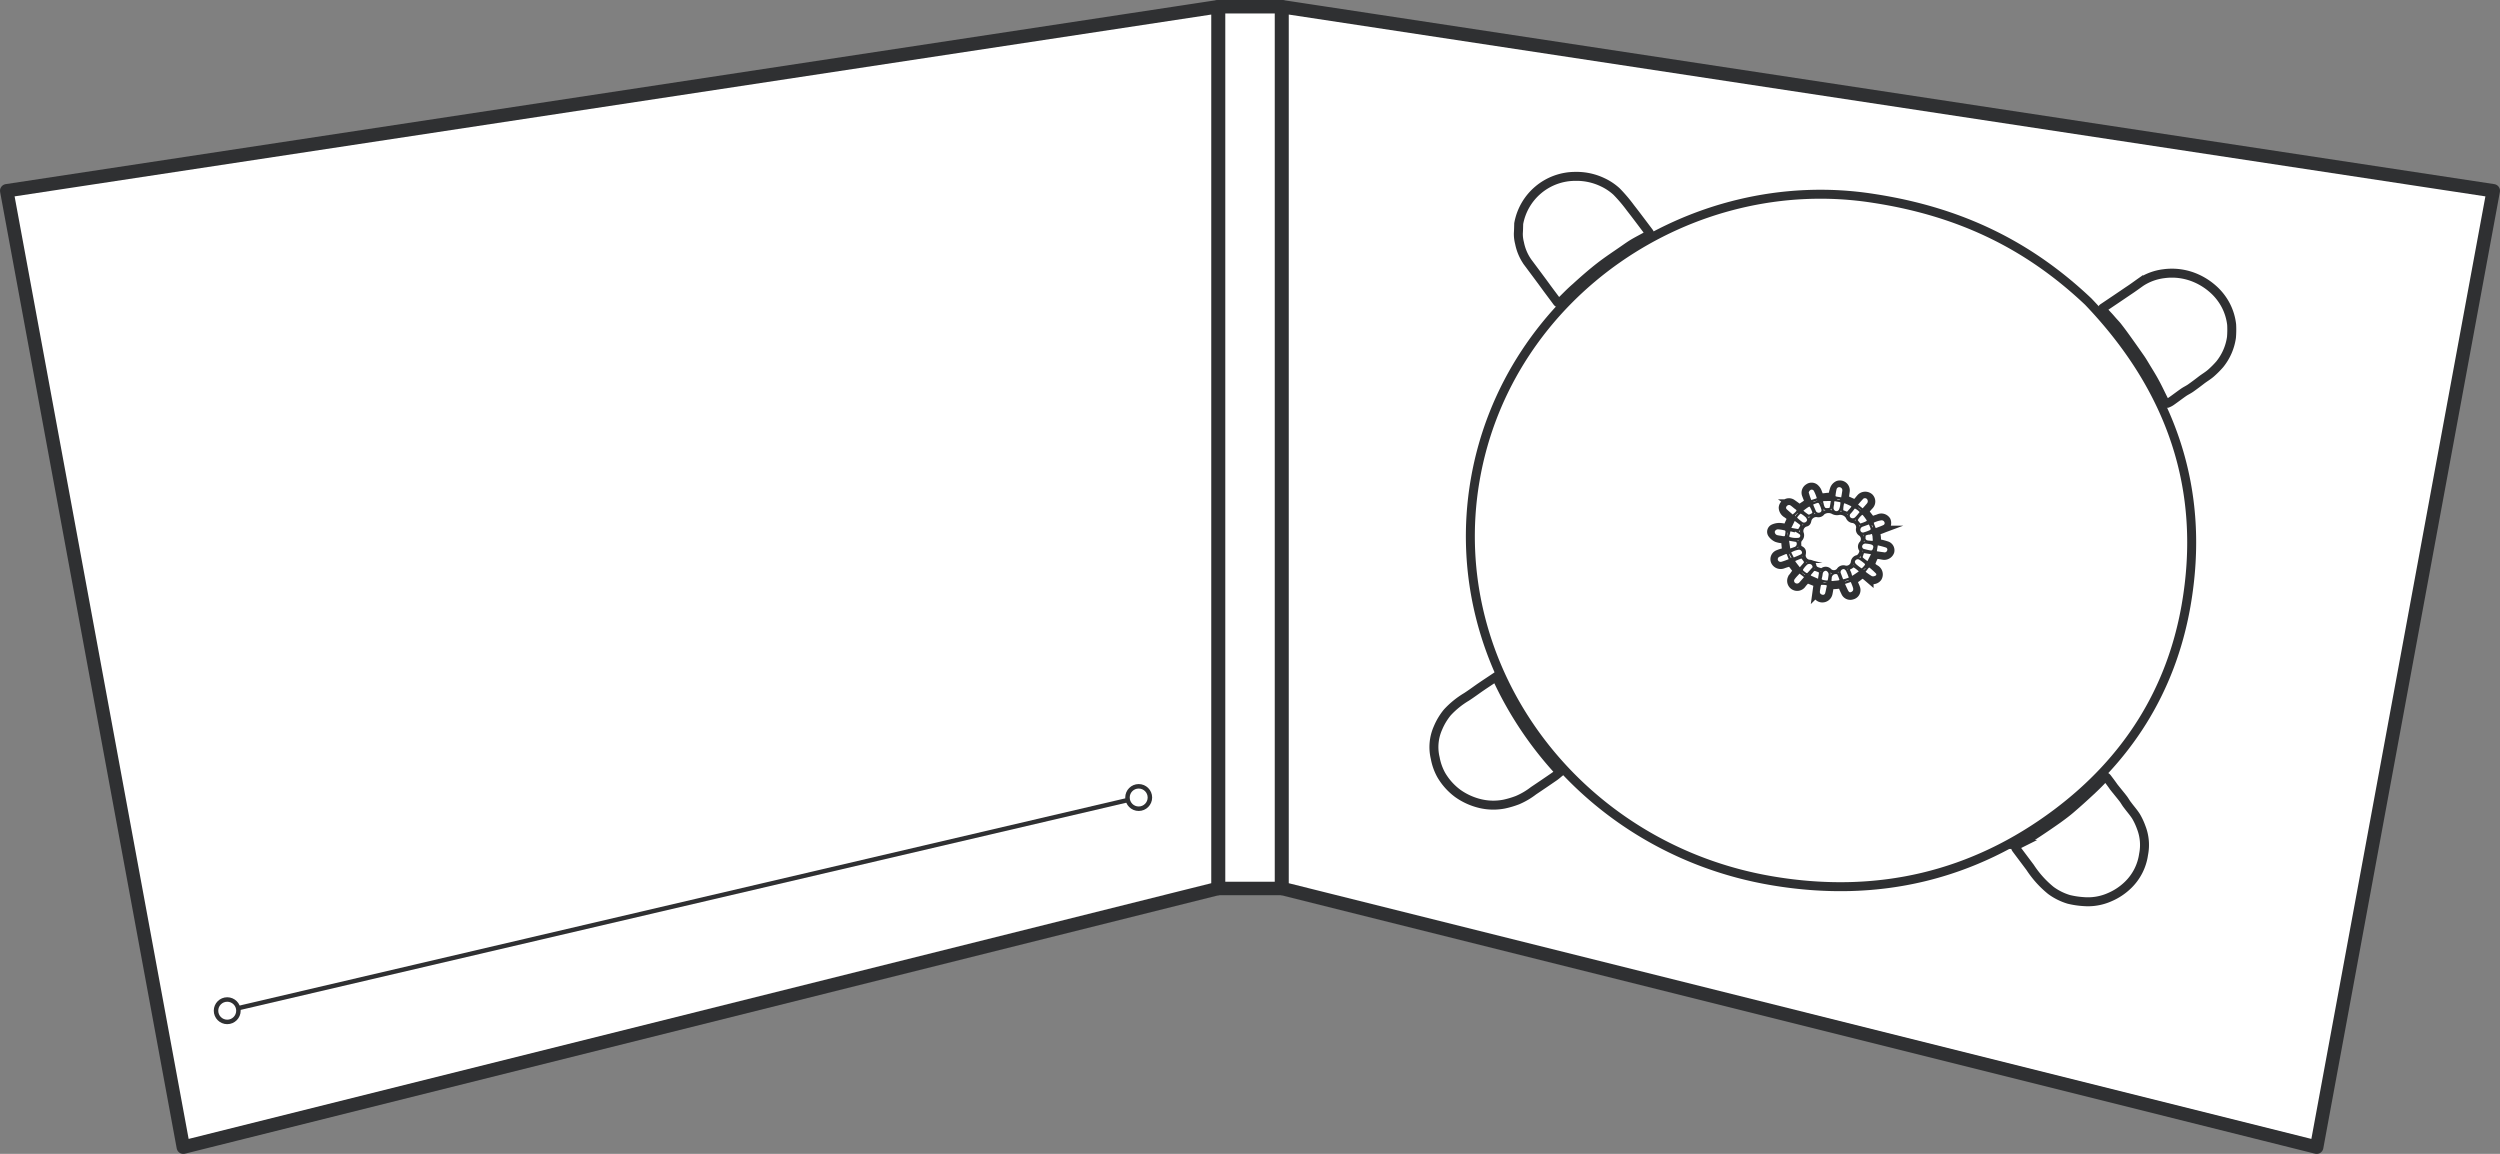
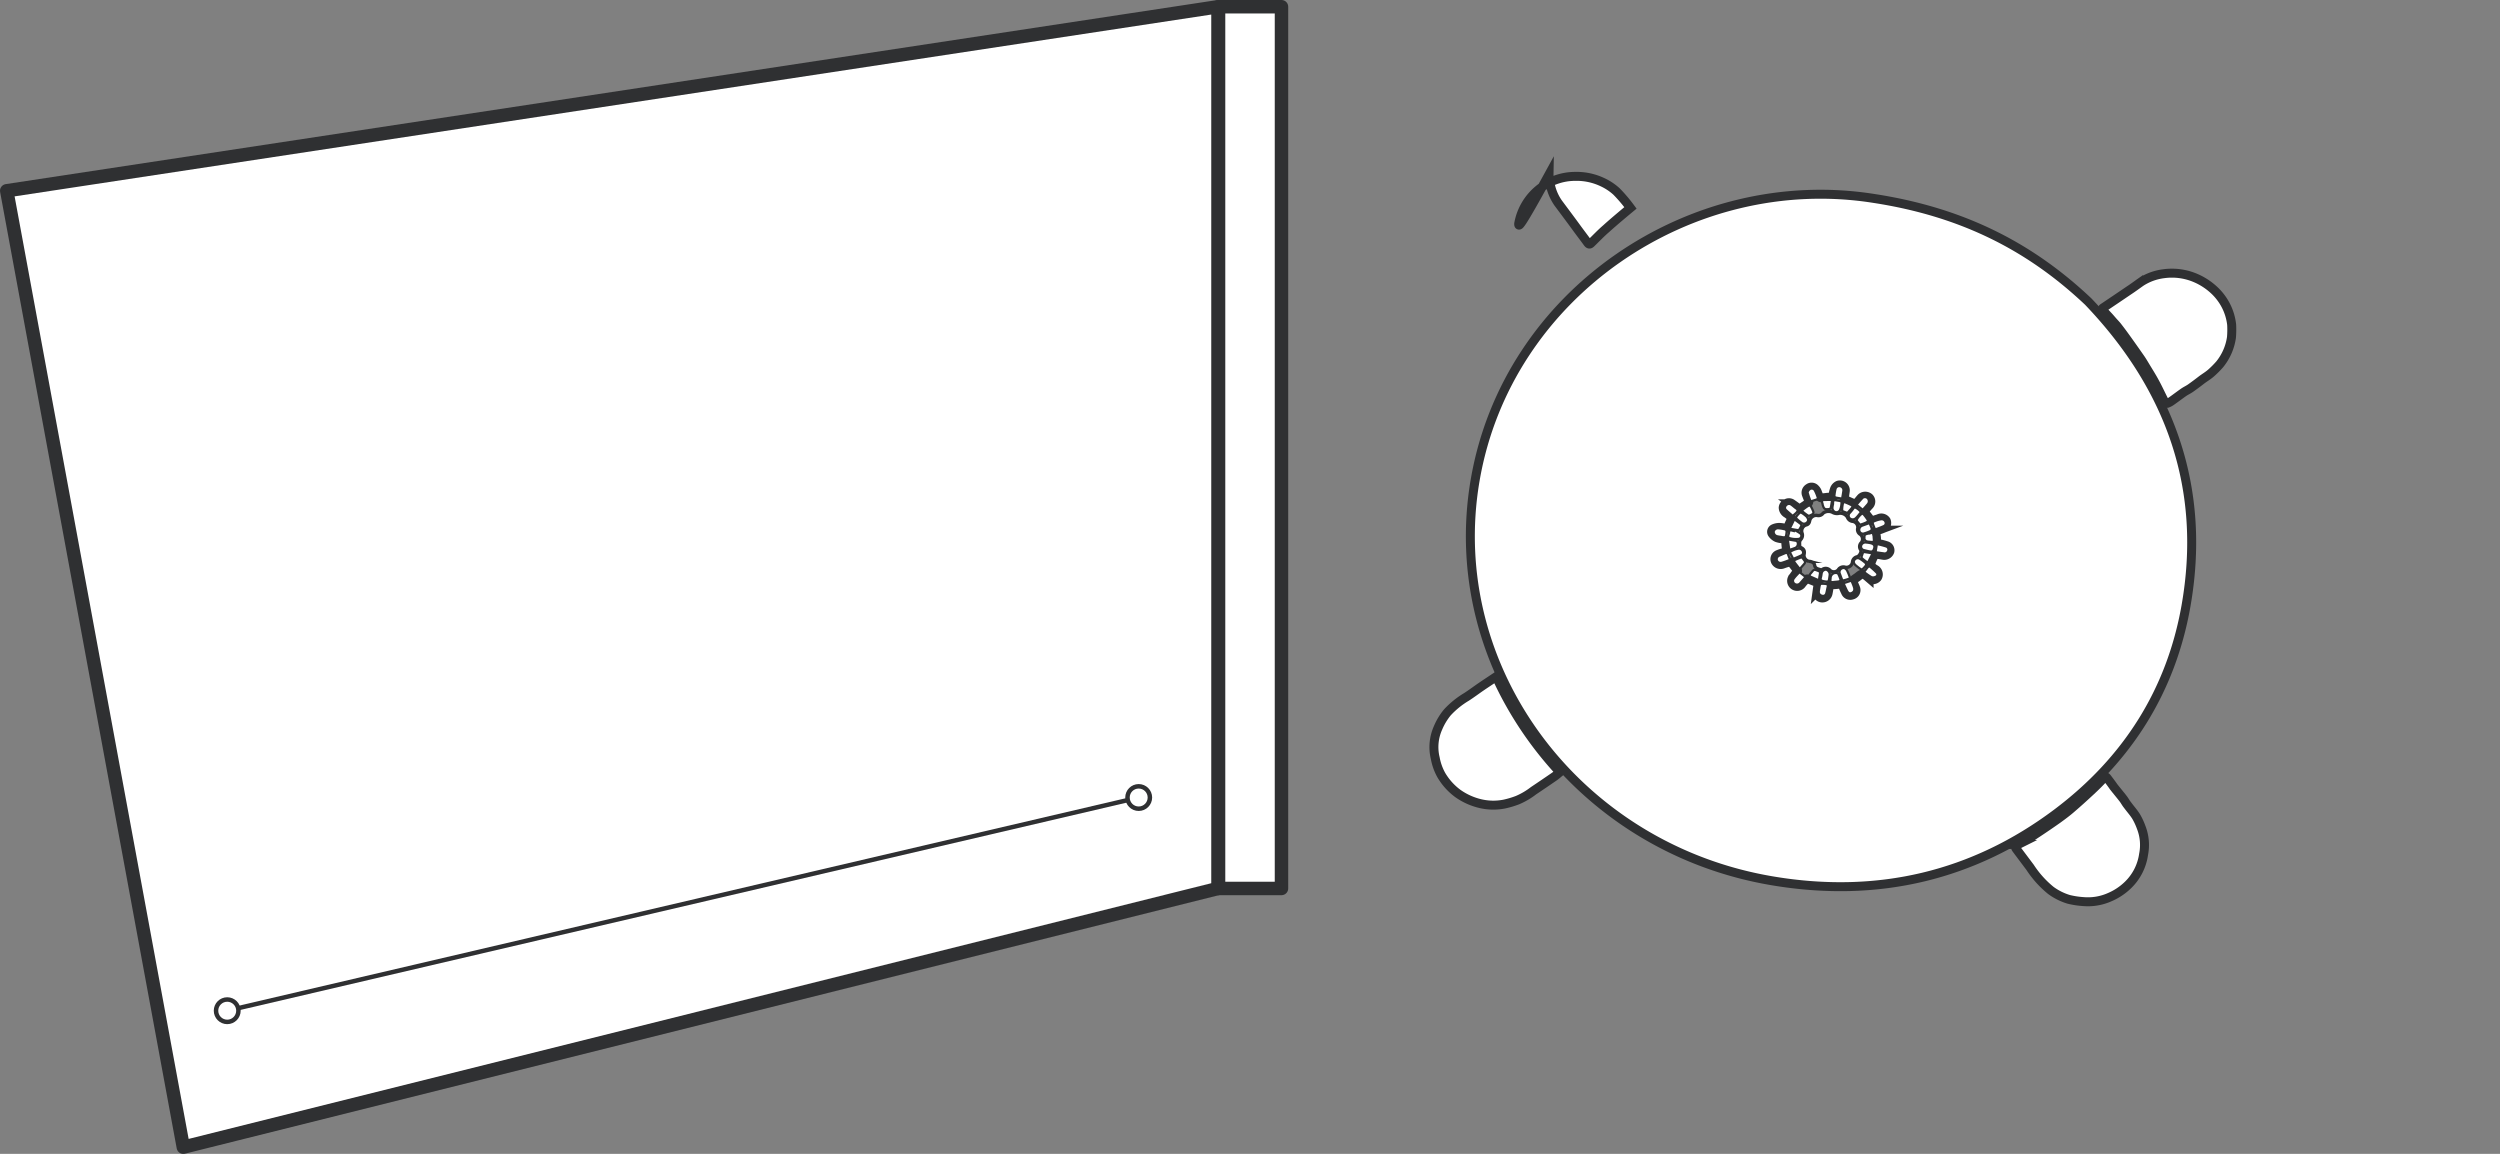
<svg xmlns="http://www.w3.org/2000/svg" id="Layer_1" data-name="Layer 1" viewBox="0 0 557.48 257.3">
  <rect x="0" y="0" width="557.48" height="257.3" fill="#808080" stroke="none" />
  <title>Digipak 4pp 1 try 1 slot</title>
  <polygon points="271.61 198.12 40.88 255.81 1.5 42.54 271.61 1.5 271.61 198.12" style="fill: #fff;stroke: #2f3032;stroke-linejoin: round;stroke-width: 3px;fill-rule: evenodd" />
-   <polygon points="285.87 198.12 516.6 255.81 555.98 42.54 285.87 1.5 285.87 198.12" style="fill: #fff;stroke: #2f3032;stroke-linejoin: round;stroke-width: 3px;fill-rule: evenodd" />
  <rect x="271.73" y="1.5" width="14.03" height="196.62" style="fill: #fff;stroke: #2f3032;stroke-linejoin: round;stroke-width: 3px" />
  <line x1="50.77" y1="225.36" x2="253.49" y2="177.94" style="fill: none;stroke: #2f3032;stroke-linecap: round;stroke-linejoin: round" />
  <circle cx="50.67" cy="225.38" r="2.5" style="fill: #fff;stroke: #2f3032;stroke-linecap: round;stroke-linejoin: round" />
  <circle cx="253.92" cy="177.84" r="2.5" style="fill: #fff;stroke: #2f3032;stroke-linecap: round;stroke-linejoin: round" />
  <g>
    <path d="M417.8,44.24c20,3.06,35.05,10.9,47.85,23,18.6,19.45,26.37,42,21.8,67.93-3.35,18.95-13.14,34.43-28.81,46.18-18.52,13.89-39.73,19-63.16,15.11-43.67-7.2-73.75-47.28-66.53-89.4C336.1,65.38,377.09,37.82,417.8,44.24Zm-9.15,66.63c-.56,0-1,0-1.51.07-1.32.16-1.32.17-1.81-1a2.47,2.47,0,0,0-.18-.46,2.43,2.43,0,0,0-.52-.63,1.08,1.08,0,0,0-1.32,0,1.18,1.18,0,0,0-.46,1.53c.15.45.36.88.49,1.34a.54.54,0,0,1-.13.48c-.53.4-1.11.74-1.63,1.14-.22.17-.35.19-.58,0-.44-.35-.9-.67-1.37-1a1.17,1.17,0,0,0-1.24-.11,1.13,1.13,0,0,0-.75,1,1.59,1.59,0,0,0,.83,1.29,5.46,5.46,0,0,1,.85.71.71.71,0,0,1,.09.61c-.2.54-.48,1.05-.68,1.59a.52.52,0,0,1-.69.37,5.59,5.59,0,0,0-1.24-.19,3.08,3.08,0,0,0-1.32.29.77.77,0,0,0-.3,1.11,2.65,2.65,0,0,0,1.06.89,5.12,5.12,0,0,0,1.45.26.5.5,0,0,1,.52.57,14.56,14.56,0,0,0,.13,1.52c.08.66,0,.78-.67,1a8.45,8.45,0,0,0-1.12.37,1.13,1.13,0,0,0-.61,1.63,1.32,1.32,0,0,0,1.6.55,12.89,12.89,0,0,1,1.44-.45.75.75,0,0,1,.58.22c.39.44.72.93,1.1,1.38.2.23.26.41,0,.66s-.56.77-.86,1.13a1.24,1.24,0,1,0,2,1.46,7.87,7.87,0,0,1,.92-1,.62.62,0,0,1,.52-.08c.62.21,1.22.49,1.83.71.29.11.44.23.36.56-.11.5-.17,1-.24,1.51a1.2,1.2,0,0,0,1,1.43,1.3,1.3,0,0,0,1.45-1c.11-.5.18-1,.26-1.5.05-.33.24-.44.59-.44a12.84,12.84,0,0,0,1.62-.12c.41-.05.68,0,.84.43a11.37,11.37,0,0,0,.57,1.31,1.15,1.15,0,0,0,1.48.68,1.13,1.13,0,0,0,.8-1.51c-.08-.26-.21-.51-.31-.76-.39-1-.39-1,.52-1.61.45-.3.93-.84,1.37-.8s1,.59,1.41.94a1.29,1.29,0,0,0,1.88-.19,1.31,1.31,0,0,0-.44-1.78,4.09,4.09,0,0,1-.69-.48c-.19-.23-.44-.58-.38-.8a10.32,10.32,0,0,1,.79-1.84.63.63,0,0,1,.5-.24c.57,0,1.13.17,1.69.23a1.34,1.34,0,0,0,1.28-.88,1.07,1.07,0,0,0-.63-1.25,13.68,13.68,0,0,0-1.86-.49c-.33-.07-.49-.17-.49-.53a5.23,5.23,0,0,0-.13-1.57c-.18-.58.13-.75.56-.91a12.8,12.8,0,0,0,1.21-.45,1.35,1.35,0,0,0,.54-1.66,1.3,1.3,0,0,0-1.67-.47c-.35.14-.73.21-1.06.37a.65.65,0,0,1-.91-.26c-.38-.5-.78-1-1.15-1.5a.41.41,0,0,1,0-.37,10.69,10.69,0,0,1,1-1.2,1.22,1.22,0,0,0,0-1.7,1.35,1.35,0,0,0-1.79,0c-.35.37-.64.8-1,1.14a.8.8,0,0,1-.66.15c-.6-.21-1.16-.52-1.76-.74-.33-.11-.42-.27-.37-.56.08-.48.18-1,.23-1.45a1.22,1.22,0,0,0-1.57-1.33,1.61,1.61,0,0,0-.84.89A10.8,10.8,0,0,0,408.65,110.87Z" style="fill: #fff;stroke: #2f3032;stroke-miterlimit: 10;stroke-width: 2px" />
    <path d="M497.6,75.24a12.29,12.29,0,0,1-2.62,6,20.9,20.9,0,0,1-2,2c-.66.57-1.42,1-2.13,1.55s-1.59,1.21-2.4,1.78c-.49.34-1.05.59-1.54.93-.89.62-1.74,1.28-2.63,1.9a3.9,3.9,0,0,1-1,.54.65.65,0,0,1-.54-.27c-.76-1.46-1.45-3-2.23-4.42-.68-1.27-1.46-2.49-2.2-3.72-.34-.57-.68-1.14-1.06-1.68q-1.58-2.27-3.19-4.51-.9-1.26-1.85-2.48c-.34-.44-.74-.84-1.1-1.25s-.65-.76-1-1.13-.77-.85-1.18-1.26c-.26-.26-.19-.41.09-.6q2.81-1.88,5.6-3.78c1-.65,1.89-1.32,2.86-2a12.06,12.06,0,0,1,5-1.8,13.37,13.37,0,0,1,7.22,1,14.28,14.28,0,0,1,3.69,2.34,12.67,12.67,0,0,1,3,3.83,12.39,12.39,0,0,1,1.25,4.17A21,21,0,0,1,497.6,75.24Z" style="fill: #fff;stroke: #2f3032;stroke-miterlimit: 10;stroke-width: 2px" />
-     <path d="M338.66,49.86a12.82,12.82,0,0,1,12.58-10.53,13.44,13.44,0,0,1,6.11,1.3,12.36,12.36,0,0,1,3.11,2.06,33.74,33.74,0,0,1,3.12,3.67c1.34,1.71,2.63,3.45,3.94,5.18.45.59.48.62-.15,1-1,.57-2,1.07-3,1.65-.75.44-1.45.94-2.16,1.43-1.83,1.28-3.71,2.5-5.47,3.87s-3.63,3-5.4,4.62c-1.17,1-2.27,2.17-3.4,3.26-.27.26-.47.26-.72-.07-.73-1-1.49-2-2.23-3-1.45-2-2.89-3.91-4.34-5.86a11,11,0,0,1-1.81-4.25,8,8,0,0,1-.26-2.17C338.63,51.31,338.64,50.59,338.66,49.86Z" style="fill: #fff;stroke: #2f3032;stroke-miterlimit: 10;stroke-width: 2px" />
+     <path d="M338.66,49.86a12.82,12.82,0,0,1,12.58-10.53,13.44,13.44,0,0,1,6.11,1.3,12.36,12.36,0,0,1,3.11,2.06,33.74,33.74,0,0,1,3.12,3.67s-3.63,3-5.4,4.62c-1.17,1-2.27,2.17-3.4,3.26-.27.26-.47.26-.72-.07-.73-1-1.49-2-2.23-3-1.45-2-2.89-3.91-4.34-5.86a11,11,0,0,1-1.81-4.25,8,8,0,0,1-.26-2.17C338.63,51.31,338.64,50.59,338.66,49.86Z" style="fill: #fff;stroke: #2f3032;stroke-miterlimit: 10;stroke-width: 2px" />
    <path d="M347.83,172.19c-.44.35-.82.71-1.25,1q-2.29,1.58-4.61,3.13a16.27,16.27,0,0,1-3.57,2.1,19.81,19.81,0,0,1-2.95.88,12.64,12.64,0,0,1-5.23-.07,14.38,14.38,0,0,1-5.16-2.31,13.69,13.69,0,0,1-3.68-4.11,12.3,12.3,0,0,1-1.33-3.74,10.47,10.47,0,0,1,.61-6.74,14,14,0,0,1,2.07-3.45,19.11,19.11,0,0,1,4.29-3.48c1.13-.73,2.2-1.54,3.3-2.29s2.13-1.42,3.32-2.22A80.55,80.55,0,0,0,347.83,172.19Z" style="fill: #fff;stroke: #2f3032;stroke-miterlimit: 10;stroke-width: 2px" />
    <path d="M478,190.52a11.79,11.79,0,0,1-3.53,6.88,13.32,13.32,0,0,1-4,2.65,11.92,11.92,0,0,1-5.87,1,18.77,18.77,0,0,1-3.29-.5,13.09,13.09,0,0,1-4-2,22.4,22.4,0,0,1-4.62-5.14l-3-4c-.44-.58-.31-.77.37-1.11a25.58,25.58,0,0,0,2.75-1.57q3.09-2,6.12-4.14c1-.73,2.06-1.51,3-2.34,1.47-1.26,2.91-2.57,4.33-3.89,1-.93,2-1.91,2.9-2.9.3-.32.48-.26.7,0,.49.65,1,1.31,1.47,2,.69.88,1.42,1.74,2.1,2.62.36.46.63,1,1,1.45.63.86,1.36,1.66,1.92,2.56a14.78,14.78,0,0,1,1.13,2.44A10.73,10.73,0,0,1,478,190.52Z" style="fill: #fff;stroke: #2f3032;stroke-miterlimit: 10;stroke-width: 2px" />
    <path d="M401.35,122a7.51,7.51,0,0,1-.06-1.06,1.06,1.06,0,0,1,.26-.62,1.41,1.41,0,0,0,.26-1.53,1.44,1.44,0,0,1,.85-1.71c.64-.12.8-.52.89-1a1.52,1.52,0,0,1,1.63-1.15,1.26,1.26,0,0,0,1.37-.51,2,2,0,0,1,2.12-.16,2,2,0,0,0,1.3.22,1.88,1.88,0,0,1,2,.86,1.37,1.37,0,0,0,1.22.92,1.36,1.36,0,0,1,1.08,1.51,1.23,1.23,0,0,0,.58,1.4,1.34,1.34,0,0,1,.24,1.81,1.21,1.21,0,0,0-.17,1.62c.28.46-.34,1.52-.87,1.58a1.31,1.31,0,0,0-.95,1.08,1.36,1.36,0,0,1-1.77,1.19,1.35,1.35,0,0,0-1.42.63,1.3,1.3,0,0,1-1.8.14,1.29,1.29,0,0,0-1.75-.22.5.5,0,0,1-.36.06c-.55-.2-1.21-.22-1.35-1-.1-.63-.67-.86-1.31-.89a1.41,1.41,0,0,1-1.07-1.39C402.49,122.79,402.27,122.37,401.35,122Z" style="fill: #fff;stroke: #2f3032;stroke-miterlimit: 10;stroke-width: 0.75px" />
    <path d="M416.8,121.06c1.17.16,1.47.69.92,1.71a.67.67,0,0,1-.56.23c-.49-.06-1-.2-1.44-.31a.83.83,0,0,1-.71-1,1,1,0,0,1,1-.73C416.31,121,416.55,121,416.8,121.06Z" style="fill: #fff;stroke: #2f3032;stroke-miterlimit: 10;stroke-width: 0.5px" />
    <path d="M397.11,119.72a6.79,6.79,0,0,1-.84-.14,1,1,0,0,1-.75-1.08,1,1,0,0,1,1.05-.71,9.54,9.54,0,0,1,1.52.26.54.54,0,0,1,.31.41,4.57,4.57,0,0,1-.16,1.13.5.5,0,0,1-.39.24,3.66,3.66,0,0,1-.73-.11Z" style="fill: #fff;stroke: #2f3032;stroke-miterlimit: 10;stroke-width: 0.5px" />
    <path d="M399.2,124.84c-.7.26-1.29.51-1.89.67a.89.89,0,0,1-1.11-.61.86.86,0,0,1,.56-1l1.28-.54c.35-.15.57-.07.69.29S399,124.37,399.2,124.84Z" style="fill: #fff;stroke: #2f3032;stroke-miterlimit: 10;stroke-width: 0.5px" />
    <path d="M418.23,123.13l.3-1.82a21,21,0,0,1,2.07.54.73.73,0,0,1,.45,1,.83.83,0,0,1-1,.55C419.44,123.32,418.85,123.24,418.23,123.13Z" style="fill: #fff;stroke: #2f3032;stroke-miterlimit: 10;stroke-width: 0.5px" />
    <path d="M400.16,118.21a6.85,6.85,0,0,1,1.31.76.7.7,0,0,1-.42,1.21,5.11,5.11,0,0,1-2-.18c-.56-.21-.17-.8-.11-1.21,0-.24.05-.63.54-.51a5.1,5.1,0,0,0,.62.08Z" style="fill: #fff;stroke: #2f3032;stroke-miterlimit: 10;stroke-width: 0.5px" />
    <path d="M403.77,111.83a14.19,14.19,0,0,1-.69-2c0-.24.29-.66.56-.81a.8.8,0,0,1,1.07.35,9.7,9.7,0,0,1,.67,1.67c0,.08-.12.28-.24.33C404.75,111.5,404.33,111.63,403.77,111.83Z" style="fill: #fff;stroke: #2f3032;stroke-miterlimit: 10;stroke-width: 0.5px" />
    <path d="M401.26,127.57l1.38,1.09c-.42.49-.8.93-1.18,1.36a.94.94,0,0,1-1.3.17A.83.83,0,0,1,400,129C400.37,128.49,400.82,128.06,401.26,127.57Z" style="fill: #fff;stroke: #2f3032;stroke-miterlimit: 10;stroke-width: 0.5px" />
    <path d="M416.87,116.64a9.27,9.27,0,0,1,.52,1.22.6.6,0,0,1-.24.54,9.15,9.15,0,0,1-1.41.54.83.83,0,0,1-1.12-.54,1,1,0,0,1,.57-1.16Z" style="fill: #fff;stroke: #2f3032;stroke-miterlimit: 10;stroke-width: 0.5px" />
    <path d="M413.37,125.35a.9.9,0,0,1,1.29-.8,8.75,8.75,0,0,1,1.35,1,.53.53,0,0,1,.08.53,4.76,4.76,0,0,1-.77.84.42.42,0,0,1-.39,0,11.35,11.35,0,0,1-1.28-1A1.5,1.5,0,0,1,413.37,125.35Z" style="fill: #fff;stroke: #2f3032;stroke-miterlimit: 10;stroke-width: 0.5px" />
    <path d="M405.68,131.13c.17-1.07.17-1,1.33-.93.49.05.68.21.56.68s-.19,1-.35,1.52a.74.74,0,0,1-1,.43.84.84,0,0,1-.65-.91C405.58,131.66,405.64,131.4,405.68,131.13Z" style="fill: #fff;stroke: #2f3032;stroke-miterlimit: 10;stroke-width: 0.5px" />
    <path d="M399.76,115.06c-.52-.45-1-.86-1.49-1.3a.73.73,0,0,1,0-1.08.86.86,0,0,1,1.22-.12c.38.27.72.6,1.1.86s.29.55.06.82S400.11,114.74,399.76,115.06Z" style="fill: #fff;stroke: #2f3032;stroke-miterlimit: 10;stroke-width: 0.5px" />
    <path d="M415,114.2c-.39.45-.77,1-1.22,1.39a1,1,0,0,1-1.29,0,.85.85,0,0,1,0-1.22,9,9,0,0,0,.76-.93c.24-.38.5-.29.8-.1a3.41,3.41,0,0,1,.49.36A5.52,5.52,0,0,1,415,114.2Z" style="fill: #fff;stroke: #2f3032;stroke-miterlimit: 10;stroke-width: 0.5px" />
    <path d="M415.38,113.7l-1.4-1.15c.4-.46.77-.9,1.16-1.32a.88.88,0,0,1,1.29-.19,1,1,0,0,1,.08,1.38C416.17,112.83,415.8,113.23,415.38,113.7Z" style="fill: #fff;stroke: #2f3032;stroke-miterlimit: 10;stroke-width: 0.5px" />
    <path d="M410.78,111.19c-.54-.09-1-.14-1.46-.25a.46.46,0,0,1-.27-.36,10.19,10.19,0,0,1,.24-1.5.85.85,0,0,1,1-.68.91.91,0,0,1,.78,1C411,110,410.89,110.53,410.78,111.19Z" style="fill: #fff;stroke: #2f3032;stroke-miterlimit: 10;stroke-width: 0.5px" />
    <path d="M411.35,126.68a1.88,1.88,0,0,1,.5.47,12.53,12.53,0,0,1,.65,1.57.37.37,0,0,1-.18.33,9.34,9.34,0,0,1-1.22.37.4.4,0,0,1-.33-.16c-.21-.48-.38-1-.56-1.47A.93.93,0,0,1,411.35,126.68Z" style="fill: #fff;stroke: #2f3032;stroke-miterlimit: 10;stroke-width: 0.5px" />
-     <path d="M404,112.38a10.79,10.79,0,0,1,1.26-.49.63.63,0,0,1,.54.21,6.61,6.61,0,0,1,.59,1.45.77.77,0,0,1-.59,1,.94.94,0,0,1-1.13-.55C404.44,113.47,404.24,113,404,112.38Z" style="fill: #fff;stroke: #2f3032;stroke-miterlimit: 10;stroke-width: 0.5px" />
    <path d="M418.13,118.08c-.14-.34-.23-.57-.33-.81-.33-.85-.31-.9.58-1.21a5.54,5.54,0,0,1,1-.26.91.91,0,0,1,1.06.54.73.73,0,0,1-.41,1C419.42,117.62,418.8,117.83,418.13,118.08Z" style="fill: #fff;stroke: #2f3032;stroke-miterlimit: 10;stroke-width: 0.5px" />
    <path d="M403.22,115.89a.94.94,0,0,1-1.4.77,11.86,11.86,0,0,1-1.21-1,.43.43,0,0,1-.07-.42,5.87,5.87,0,0,1,.82-.92c.07-.06.36,0,.49.1a6.21,6.21,0,0,1,1.05.82A2,2,0,0,1,403.22,115.89Z" style="fill: #fff;stroke: #2f3032;stroke-miterlimit: 10;stroke-width: 0.5px" />
    <path d="M412.86,129.47c.21.53.43,1,.57,1.48a1.22,1.22,0,0,1,0,.84,1.18,1.18,0,0,1-.71.52c-.46.1-.71-.27-.88-.61-.26-.52-.49-1.06-.76-1.64Z" style="fill: #fff;stroke: #2f3032;stroke-miterlimit: 10;stroke-width: 0.5px" />
    <path d="M415.67,127.55c.36-.46.6-.82.9-1.14a.47.47,0,0,1,.44-.05,15.93,15.93,0,0,1,1.5,1.36.55.55,0,0,1-.2.88,1.26,1.26,0,0,1-1,.11A14.37,14.37,0,0,1,415.67,127.55Z" style="fill: #fff;stroke: #2f3032;stroke-miterlimit: 10;stroke-width: 0.5px" />
    <path d="M408.68,112.52l.06-.38c.11-.67.15-.69.84-.55l.28.05c.84.14.85.15.75.94a3.92,3.92,0,0,1-.28,1.1.9.9,0,0,1-1,.54,1,1,0,0,1-.72-1,6.21,6.21,0,0,1,.11-.7Z" style="fill: #fff;stroke: #2f3032;stroke-miterlimit: 10;stroke-width: 0.5px" />
    <path d="M399.88,124.63l-.44-.86c-.44-.84-.28-.72.45-1.1a4.84,4.84,0,0,1,1-.3.93.93,0,0,1,1.11.51.71.71,0,0,1-.37,1C401,124.18,400.46,124.39,399.88,124.63Z" style="fill: #fff;stroke: #2f3032;stroke-miterlimit: 10;stroke-width: 0.5px" />
-     <path d="M404.44,126.59c-.44.48-.87,1-1.32,1.44,0,.05-.26,0-.36,0a5,5,0,0,1-.88-.67.55.55,0,0,1,0-.53,5.06,5.06,0,0,1,.75-.92,1.05,1.05,0,0,1,1.27-.31A1,1,0,0,1,404.44,126.59Z" style="fill: #fff;stroke: #2f3032;stroke-miterlimit: 10;stroke-width: 0.5px" />
    <path d="M407.94,128.71c-.14,1.09-.19,1.09-1.35.88-.51-.1-.69-.29-.56-.77s.13-.67.19-1a1,1,0,0,1,1-.8,1.16,1.16,0,0,1,.8,1A5.7,5.7,0,0,1,407.94,128.71Z" style="fill: #fff;stroke: #2f3032;stroke-miterlimit: 10;stroke-width: 0.5px" />
    <path d="M408.55,111.46c-.11.67-.18,1.22-.3,1.77a.5.5,0,0,1-.36.29c-1,.11-1.17,0-1.46-1,0,0,0-.07,0-.11-.28-.83-.21-.92.71-.93Z" style="fill: #fff;stroke: #2f3032;stroke-miterlimit: 10;stroke-width: 0.5px" />
    <path d="M414.82,117l-.12-.05c-.25-.36-.76-.81-.68-1.05a4.21,4.21,0,0,1,1.07-1.28.45.45,0,0,1,.42,0,12.5,12.5,0,0,1,1,1.33.47.47,0,0,1-.16.45C415.83,116.69,415.29,116.86,414.82,117Z" style="fill: #fff;stroke: #2f3032;stroke-miterlimit: 10;stroke-width: 0.5px" />
    <path d="M399.07,117.93l1.05-2.14c.55.4,1,.72,1.46,1.08a.47.47,0,0,1,.08.43,4.36,4.36,0,0,1-.46.8.36.36,0,0,1-.29.11C400.36,118.15,399.8,118,399.07,117.93Z" style="fill: #fff;stroke: #2f3032;stroke-miterlimit: 10;stroke-width: 0.5px" />
    <path d="M411.93,114.41l-.2-.09c-.33-.16-.92-.29-.94-.48a5.76,5.76,0,0,1,.2-1.69c0-.08.32-.2.43-.15a13.23,13.23,0,0,1,1.53.69.45.45,0,0,1,.1.44C412.71,113.57,412.32,114,411.93,114.41Z" style="fill: #fff;stroke: #2f3032;stroke-miterlimit: 10;stroke-width: 0.5px" />
    <path d="M416.78,120.8a2.17,2.17,0,0,1-.63-.12,1.43,1.43,0,0,1-.4-.44s0-.11,0-.16c0-.87,0-.87.83-1.1l.22,0c.27-.05.68-.24.79-.13s.16.53.23.8a1.65,1.65,0,0,1,0,.22C417.93,120.93,417.93,120.93,416.78,120.8Z" style="fill: #fff;stroke: #2f3032;stroke-miterlimit: 10;stroke-width: 0.5px" />
    <path d="M401.75,113.85c.58-.42,1-.78,1.54-1.09a.52.52,0,0,1,.48.1,7.41,7.41,0,0,1,.6,1.28.53.53,0,0,1-.16.5c-.32.17-.79.46-1,.35A7.94,7.94,0,0,1,401.75,113.85Z" style="fill: #fff;stroke: #2f3032;stroke-miterlimit: 10;stroke-width: 0.5px" />
    <path d="M399,122.63l-.34-2.35,1.85.31a.4.4,0,0,1,.26.16,1,1,0,0,1-.62,1.49C399.83,122.37,399.48,122.48,399,122.63Z" style="fill: #fff;stroke: #2f3032;stroke-miterlimit: 10;stroke-width: 0.5px" />
    <path d="M405.61,129.42c-.7-.31-1.34-.57-2-.88-.08,0-.08-.32,0-.47s.21-.25.31-.38c.59-.77.58-.75,1.54-.38.37.14.45.32.37.66S405.7,128.86,405.61,129.42Z" style="fill: #fff;stroke: #2f3032;stroke-miterlimit: 10;stroke-width: 0.5px" />
    <path d="M401.77,124.24a8.47,8.47,0,0,1,.76,1c.06.1-.08.35-.19.49s-.48.55-.72.83-.36.24-.55,0c-.31-.41-.65-.81-.94-1.23-.06-.09,0-.37,0-.41C400.68,124.65,401.21,124.46,401.77,124.24Z" style="fill: #fff;stroke: #2f3032;stroke-miterlimit: 10;stroke-width: 0.5px" />
    <path d="M416.52,125.49a14.68,14.68,0,0,1-1.32-1,.7.7,0,0,1,0-.61c.34-.94.15-.82,1.22-.68l1.17.19Z" style="fill: #fff;stroke: #2f3032;stroke-miterlimit: 10;stroke-width: 0.5px" />
-     <path d="M414.77,127.46a1.56,1.56,0,0,1-.22.23c-.4.27-.79.55-1.2.81s-.56.17-.65-.26a3,3,0,0,0-.3-.83c-.18-.34-.19-.56.22-.73s.65-.49.78-.42a8.79,8.79,0,0,1,1.31,1S414.75,127.38,414.77,127.46Z" style="fill: #fff;stroke: #2f3032;stroke-miterlimit: 10;stroke-width: 0.5px" />
    <path d="M408.21,128.87a1.14,1.14,0,0,1,1.48-1.06.48.48,0,0,1,.27.25,9.32,9.32,0,0,1,.48,1.22c0,.09-.17.33-.29.36-.46.09-.93.1-1.4.16s-.64-.12-.58-.55C408.19,129.09,408.21,128.93,408.21,128.87Z" style="fill: #fff;stroke: #2f3032;stroke-miterlimit: 10;stroke-width: 0.5px" />
  </g>
</svg>